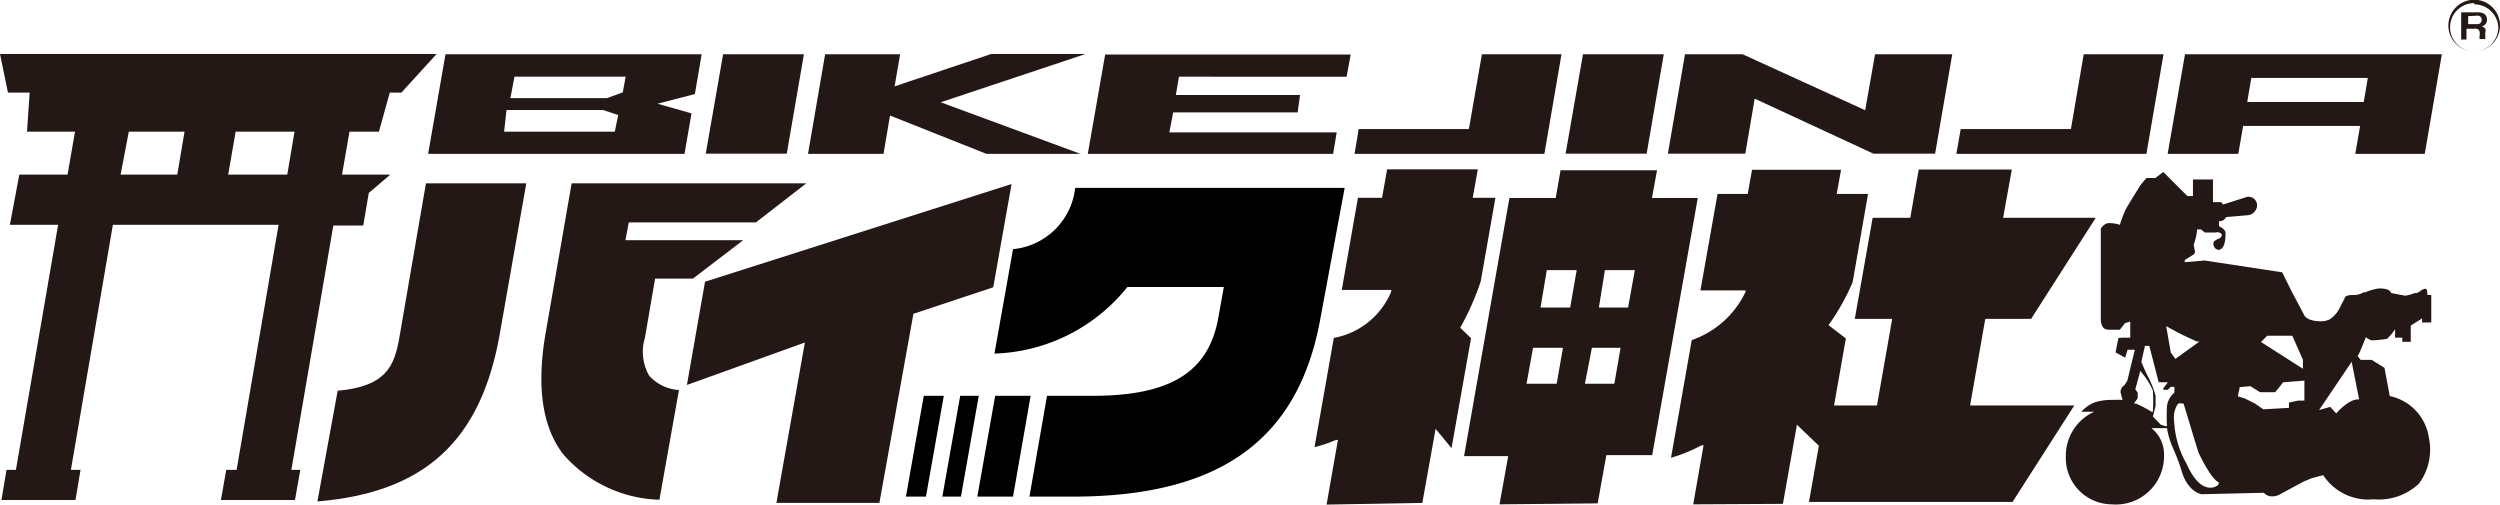
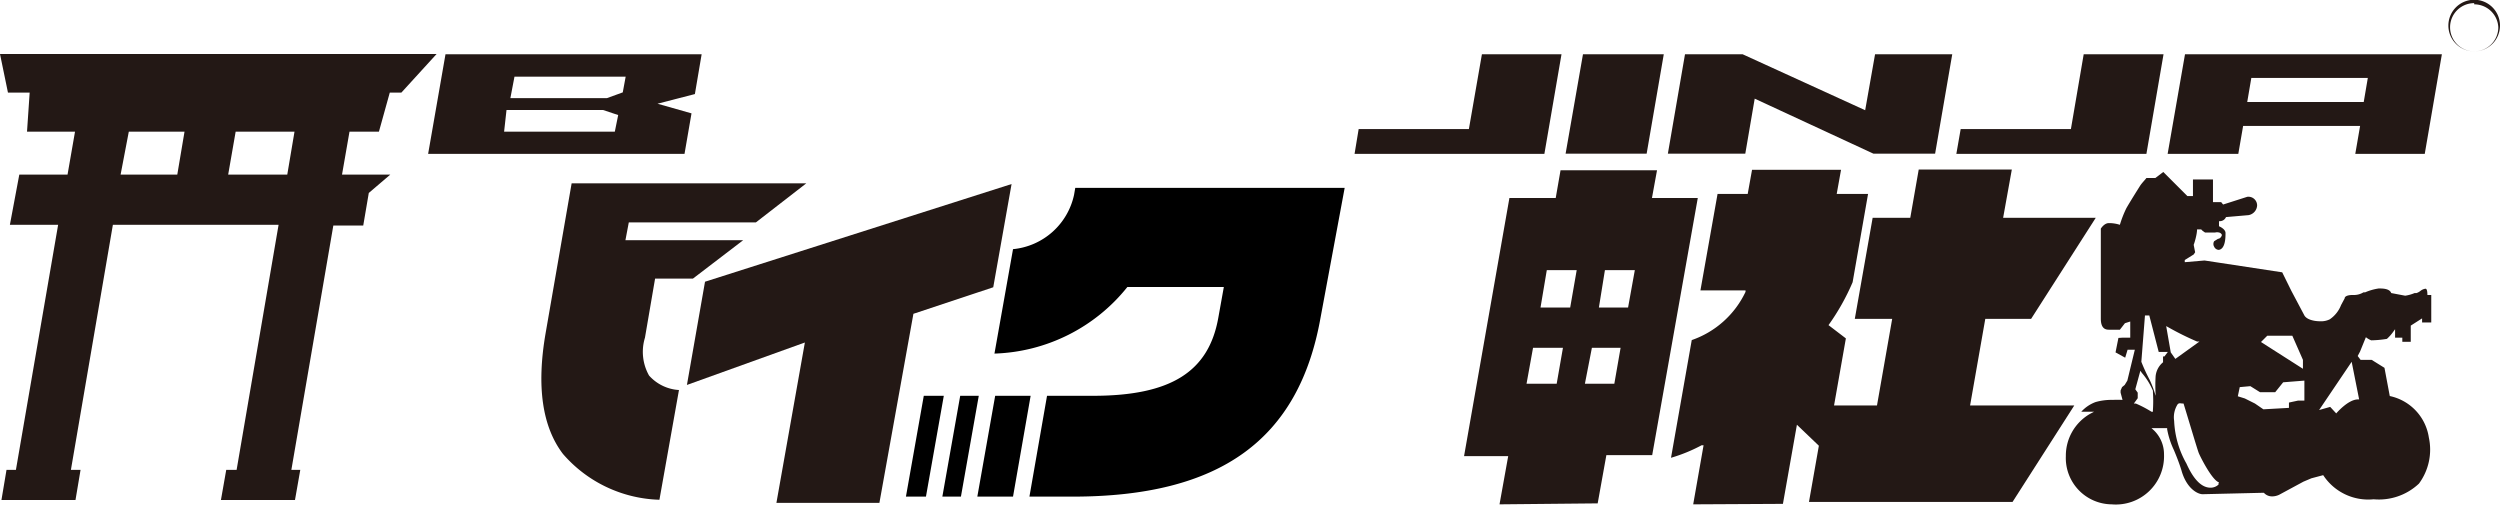
<svg xmlns="http://www.w3.org/2000/svg" viewBox="0 0 103.65 20.92">
  <defs>
    <style>.cls-1{fill:#231815;}</style>
  </defs>
  <title>アセット 5</title>
  <g id="レイヤー_2" data-name="レイヤー 2">
    <g id="レイヤー_1-2" data-name="レイヤー 1">
-       <path class="cls-1" d="M102.73.51c.32,0,.38.18.38.3a.28.28,0,0,1-.22.29.24.24,0,0,1,.15.09.21.21,0,0,1,0,.15v.11c0,.13,0,.15,0,.17v0h-.23a.32.32,0,0,1,0-.16V1.37a.17.17,0,0,0-.2-.18h-.35v.45h-.22V.51Zm-.4.16V1h.38a.17.17,0,0,0,.18-.18.16.16,0,0,0-.18-.17Z" />
      <path class="cls-1" d="M102.58,2.13a1.07,1.07,0,1,1,1.07-1.07,1.07,1.07,0,0,1-1.07,1.07Zm0-2a1,1,0,1,0,1,1,1,1,0,0,0-1-.95Z" />
      <path class="cls-1" d="M9.16,20.73l.22-1.25h.43L11.55,9.32H4.68L2.94,19.48h.4l-.21,1.25H.06l.21-1.25H.66L2.41,9.32h-2L.8,7.24h2l.31-1.78H1.12l.11-1.62H.33L0,2.24H18.1l-1.46,1.6h-.48l-.45,1.62H14.49l-.31,1.78h2L15.29,8l-.23,1.35H13.82L12.08,19.48h.37l-.22,1.25Zm.3-13.49h2.45l.3-1.78H9.77ZM5,7.24H7.35l.3-1.78H5.34Z" />
      <path class="cls-1" d="M27.34,20.72a5.5,5.5,0,0,1-4-1.9c-.86-1.13-1.1-2.8-.72-5L23.7,7.6h9.73L31.34,9.22H26.07l-.14.74h4.88l-2.08,1.59H27.16L26.74,14a2,2,0,0,0,.17,1.57,1.8,1.8,0,0,0,1.24.6Z" />
-       <path class="cls-1" d="M14,16.2c2-.18,2.35-1,2.56-2.22L17.66,7.6h4.16l-1.1,6.25c-.78,4.43-3.11,6.57-7.56,6.94Z" />
      <polygon class="cls-1" points="32.19 20.85 33.37 14.2 28.48 15.96 29.23 11.68 41.94 7.63 41.18 11.91 37.87 13.01 36.46 20.85 32.19 20.85" />
      <path class="cls-1" d="M62.17,20.91l.36-2H60.7L62.58,8.21H64.5l.2-1.15h4l-.21,1.15h1.9L68.5,18.87H66.6l-.36,2Zm3.54-5h1.22l.26-1.49H66Zm-2.42,0h1.25l.26-1.49H63.56Zm3-3.16h1.21l.28-1.55H66.54Zm-2.42,0H65.1l.27-1.55H64.13Z" />
-       <path class="cls-1" d="M55,20.92l.47-2.68-.08,0a6.18,6.18,0,0,1-.89.3l.8-4.53a3.2,3.2,0,0,0,2.38-1.92l0-.07H55.63l.67-3.82h1l.21-1.18h3.76l-.21,1.18H62l-.61,3.47a11.15,11.15,0,0,1-.85,1.92l0,0,.45.43-.81,4.56-.66-.8-.55,3.07Z" />
      <path class="cls-1" d="M70.2,20.91l.43-2.45-.08,0a6.67,6.67,0,0,1-1.27.52l.86-4.88a3.87,3.87,0,0,0,2.23-2l0-.06H70.5l.71-4h1.25l.18-1h3.69l-.18,1h1.3l-.64,3.66a9.36,9.36,0,0,1-1,1.78l0,0,.72.55-.49,2.78h1.78l.63-3.59H76.9l.74-4.19H79.2l.35-2h3.86l-.36,2h3.84l-2.68,4.19h-1.9l-.63,3.59H86l-2.56,4H75l.41-2.33-.91-.87-.58,3.28Z" />
      <path class="cls-1" d="M17.75,6.38l.72-4.13H29.09L28.81,3.9l-1.55.4,1.41.4-.29,1.68Zm3.15-.92h4.59l.14-.69L25,4.56h-4Zm.26-1.39h4l.66-.24.12-.65H21.33Z" />
-       <polygon class="cls-1" points="29.26 6.37 29.98 2.25 33.33 2.25 32.62 6.37 29.26 6.37" />
-       <path class="cls-1" d="M40.9,6.38l-4-1.59-.27,1.59H33.5l.71-4.13h3.11l-.23,1.33,4-1.34H45l-6,2L44.8,6.38Zm4.2,0,.72-4.12H56l-.17.92H48.88l-.13.76H53.9l-.1.72H48.64l-.16.83h6.94l-.15.89Z" />
      <polygon class="cls-1" points="56.16 6.38 56.33 5.35 60.9 5.35 61.44 2.25 64.74 2.25 64.03 6.38 56.16 6.38" />
      <polygon class="cls-1" points="64.91 6.37 65.63 2.25 68.98 2.25 68.27 6.37 64.91 6.37" />
      <polygon class="cls-1" points="77.67 6.37 72.75 4.09 72.36 6.37 69.15 6.37 69.86 2.25 72.25 2.25 77.33 4.57 77.74 2.25 80.94 2.25 80.23 6.37 77.67 6.37" />
      <polygon class="cls-1" points="81.11 6.38 81.29 5.35 85.86 5.35 86.39 2.25 89.7 2.25 88.99 6.38 81.11 6.38" />
      <path class="cls-1" d="M97.65,6.38l.2-1.16H93l-.2,1.16H89.87l.72-4.13h10.65l-.71,4.13ZM93.17,4.23H98l.17-1H93.34Z" />
-       <path class="cls-1" d="M87.55,20.91a1.92,1.92,0,0,1-1.9-2,2,2,0,0,1,1-1.75l.17-.09h-.53a1.51,1.51,0,0,1,.59-.4,2.39,2.39,0,0,1,.72-.09,3.71,3.71,0,0,1,.39,0H88l-.08-.3v-.09l.06-.14.11-.09.11-.18.31-1.28h-.3l-.1.33-.4-.22.12-.6L88,14h.32v-.67l-.22.07-.21.27h-.43c-.12,0-.36,0-.36-.46l0-3.73h0s.13-.22.32-.23h.06a1.5,1.5,0,0,1,.41.07h0l0,0a4.46,4.46,0,0,1,.27-.69c.13-.23.5-.82.57-.93s.22-.26.26-.32h.37l.33-.25,1,1,.23,0V7.44h.83v.94h.34l.08.1,1-.32h0a.36.36,0,0,1,.41.36.43.43,0,0,1-.36.4L92.29,9V9a.28.28,0,0,1-.27.17H92l0,0v.21h0s.27.11.27.28,0,.66-.28.7h0a.22.22,0,0,1-.19-.13.22.22,0,0,1,0-.23l.16-.1c.08,0,.15-.09.16-.16A.16.16,0,0,0,92,9.64a.32.32,0,0,0-.16,0h-.42l-.1-.07-.06-.06h-.17v0c0,.21-.11.57-.14.64l.06.31-.06.09-.37.23,0,.09.82-.07,3.22.49.38.77.53,1c.09.19.41.26.67.26a.81.81,0,0,0,.39-.08,1.26,1.26,0,0,0,.47-.59l.15-.28c0-.07.09-.14.34-.14a.76.76,0,0,0,.44-.11l.07,0a2.23,2.23,0,0,1,.56-.16c.16,0,.45,0,.52.19v0l.58.11a1.59,1.59,0,0,0,.39-.11l.08,0a.55.55,0,0,0,.15-.08.43.43,0,0,1,.22-.1c.07,0,.08.15.08.26v0h.16l0,.92v.22l-.38,0V13.2l-.47.3v.67h-.35V14h-.3v-.35l-.08.11a1.69,1.69,0,0,1-.26.29,4.35,4.35,0,0,1-.65.06.82.82,0,0,1-.22-.13l0,0-.24.59-.1.19,0,0,.12.16v0h.46l.53.33.22,1.17h0a2.07,2.07,0,0,1,1.62,1.72,2.37,2.37,0,0,1-.41,1.91,2.42,2.42,0,0,1-1.88.65,2.23,2.23,0,0,1-2.09-1l0,0-.49.13-.33.14-1,.54a.68.68,0,0,1-.29.07.45.45,0,0,1-.35-.15v0h0l-2.54.06c-.2,0-.67-.23-.88-1-.1-.32-.21-.59-.31-.83a3.44,3.44,0,0,1-.28-.86v-.05h-.65l.1.09a1.38,1.38,0,0,1,.42,1A2,2,0,0,1,87.55,20.91Zm2.83-4.19a.12.12,0,0,0-.1.05,1,1,0,0,0-.14.68,3.91,3.91,0,0,0,.51,1.77c.38.85.75,1,1,1a.48.48,0,0,0,.33-.13l0-.05L92,20c-.29-.09-.78-1.07-.84-1.22s-.42-1.37-.63-2.05C90.43,16.73,90.41,16.72,90.38,16.72ZM88.78,15a7.37,7.37,0,0,0,.34.74,3.86,3.86,0,0,1,.25.67l0,.42-.11.44.33.34.19.06.06,0v-.07a6.91,6.91,0,0,1,0-.71.85.85,0,0,1,.31-.61l0-.18,0-.06H90l-.12.12h-.19l0-.06.19-.25H89.5l-.39-1.51h-.18Zm-.25,1.14.1.14v.12l0,.11-.16.22h.08a4.7,4.7,0,0,1,.65.34l.06,0V17a5.6,5.6,0,0,0,0-.74V16.2a2.76,2.76,0,0,0-.46-.74l-.06-.09Zm8.33,1,0,0s.48-.57.89-.58h.06L97.5,15l-1.35,2,.46-.13Zm-4-1.09-.08.38.29.09.42.21.35.24,1.06-.06,0-.22.37-.08.27,0,0-.83-.88.07-.33.41-.63,0-.4-.25Zm.88-1.87,1.74,1.11,0-.37-.44-1H94ZM90,14.61l.19.27,1-.72-.1,0a11.9,11.9,0,0,1-1.19-.59l-.09-.05Z" />
+       <path class="cls-1" d="M87.55,20.91a1.92,1.92,0,0,1-1.9-2,2,2,0,0,1,1-1.75l.17-.09h-.53a1.51,1.51,0,0,1,.59-.4,2.39,2.39,0,0,1,.72-.09,3.71,3.71,0,0,1,.39,0H88l-.08-.3v-.09l.06-.14.11-.09.11-.18.31-1.28h-.3l-.1.33-.4-.22.12-.6L88,14h.32v-.67l-.22.07-.21.27h-.43c-.12,0-.36,0-.36-.46l0-3.73h0s.13-.22.32-.23h.06a1.5,1.5,0,0,1,.41.07h0l0,0a4.46,4.46,0,0,1,.27-.69c.13-.23.5-.82.57-.93s.22-.26.26-.32h.37l.33-.25,1,1,.23,0V7.44h.83v.94h.34l.08.1,1-.32h0a.36.36,0,0,1,.41.36.43.43,0,0,1-.36.4L92.29,9V9a.28.28,0,0,1-.27.17H92l0,0v.21h0s.27.11.27.28,0,.66-.28.7h0a.22.22,0,0,1-.19-.13.22.22,0,0,1,0-.23l.16-.1c.08,0,.15-.09.16-.16A.16.16,0,0,0,92,9.64a.32.32,0,0,0-.16,0h-.42l-.1-.07-.06-.06h-.17v0c0,.21-.11.57-.14.64l.06.31-.06.09-.37.23,0,.09.82-.07,3.22.49.38.77.53,1c.09.19.41.26.67.26a.81.81,0,0,0,.39-.08,1.26,1.26,0,0,0,.47-.59l.15-.28c0-.07.09-.14.34-.14a.76.76,0,0,0,.44-.11l.07,0a2.23,2.23,0,0,1,.56-.16c.16,0,.45,0,.52.19v0l.58.11a1.59,1.59,0,0,0,.39-.11l.08,0a.55.55,0,0,0,.15-.08.43.43,0,0,1,.22-.1c.07,0,.08.15.08.26v0h.16l0,.92v.22l-.38,0V13.2l-.47.3v.67h-.35V14h-.3v-.35l-.08.11a1.69,1.69,0,0,1-.26.29,4.35,4.35,0,0,1-.65.06.82.82,0,0,1-.22-.13l0,0-.24.59-.1.19,0,0,.12.16v0h.46l.53.33.22,1.17h0a2.07,2.07,0,0,1,1.62,1.72,2.37,2.37,0,0,1-.41,1.91,2.42,2.42,0,0,1-1.88.65,2.23,2.23,0,0,1-2.09-1l0,0-.49.13-.33.14-1,.54a.68.68,0,0,1-.29.07.45.45,0,0,1-.35-.15v0h0l-2.54.06c-.2,0-.67-.23-.88-1-.1-.32-.21-.59-.31-.83a3.44,3.44,0,0,1-.28-.86v-.05h-.65l.1.09a1.38,1.38,0,0,1,.42,1A2,2,0,0,1,87.55,20.91Zm2.83-4.19a.12.12,0,0,0-.1.05,1,1,0,0,0-.14.68,3.91,3.91,0,0,0,.51,1.77c.38.85.75,1,1,1a.48.48,0,0,0,.33-.13l0-.05L92,20c-.29-.09-.78-1.07-.84-1.22s-.42-1.37-.63-2.05C90.43,16.73,90.41,16.72,90.38,16.72ZM88.78,15a7.37,7.37,0,0,0,.34.74,3.86,3.86,0,0,1,.25.67v-.07a6.91,6.91,0,0,1,0-.71.85.85,0,0,1,.31-.61l0-.18,0-.06H90l-.12.12h-.19l0-.06.19-.25H89.5l-.39-1.51h-.18Zm-.25,1.14.1.14v.12l0,.11-.16.22h.08a4.7,4.7,0,0,1,.65.34l.06,0V17a5.6,5.6,0,0,0,0-.74V16.2a2.76,2.76,0,0,0-.46-.74l-.06-.09Zm8.33,1,0,0s.48-.57.89-.58h.06L97.5,15l-1.35,2,.46-.13Zm-4-1.09-.08.38.29.09.42.21.35.24,1.06-.06,0-.22.37-.08.27,0,0-.83-.88.07-.33.41-.63,0-.4-.25Zm.88-1.87,1.74,1.11,0-.37-.44-1H94ZM90,14.61l.19.27,1-.72-.1,0a11.9,11.9,0,0,1-1.19-.59l-.09-.05Z" />
      <polygon points="37.56 20.59 38.3 16.41 39.13 16.41 38.39 20.59 37.56 20.59" />
      <polygon points="40.52 20.59 41.26 16.41 42.73 16.41 42 20.59 40.52 20.59" />
      <polygon points="39.07 20.59 39.81 16.41 40.58 16.41 39.84 20.59 39.07 20.59" />
      <path d="M42.68,20.59l.73-4.18h1.9c3.24,0,4.8-1,5.2-3.23l.23-1.28h-4l0,0a7.35,7.35,0,0,1-5.51,2.76L42,10.33a2.87,2.87,0,0,0,2.53-2.25l.05-.29H55.75l-1,5.38c-.9,5.06-4.16,7.42-10.28,7.42Z" />
    </g>
  </g>
</svg>